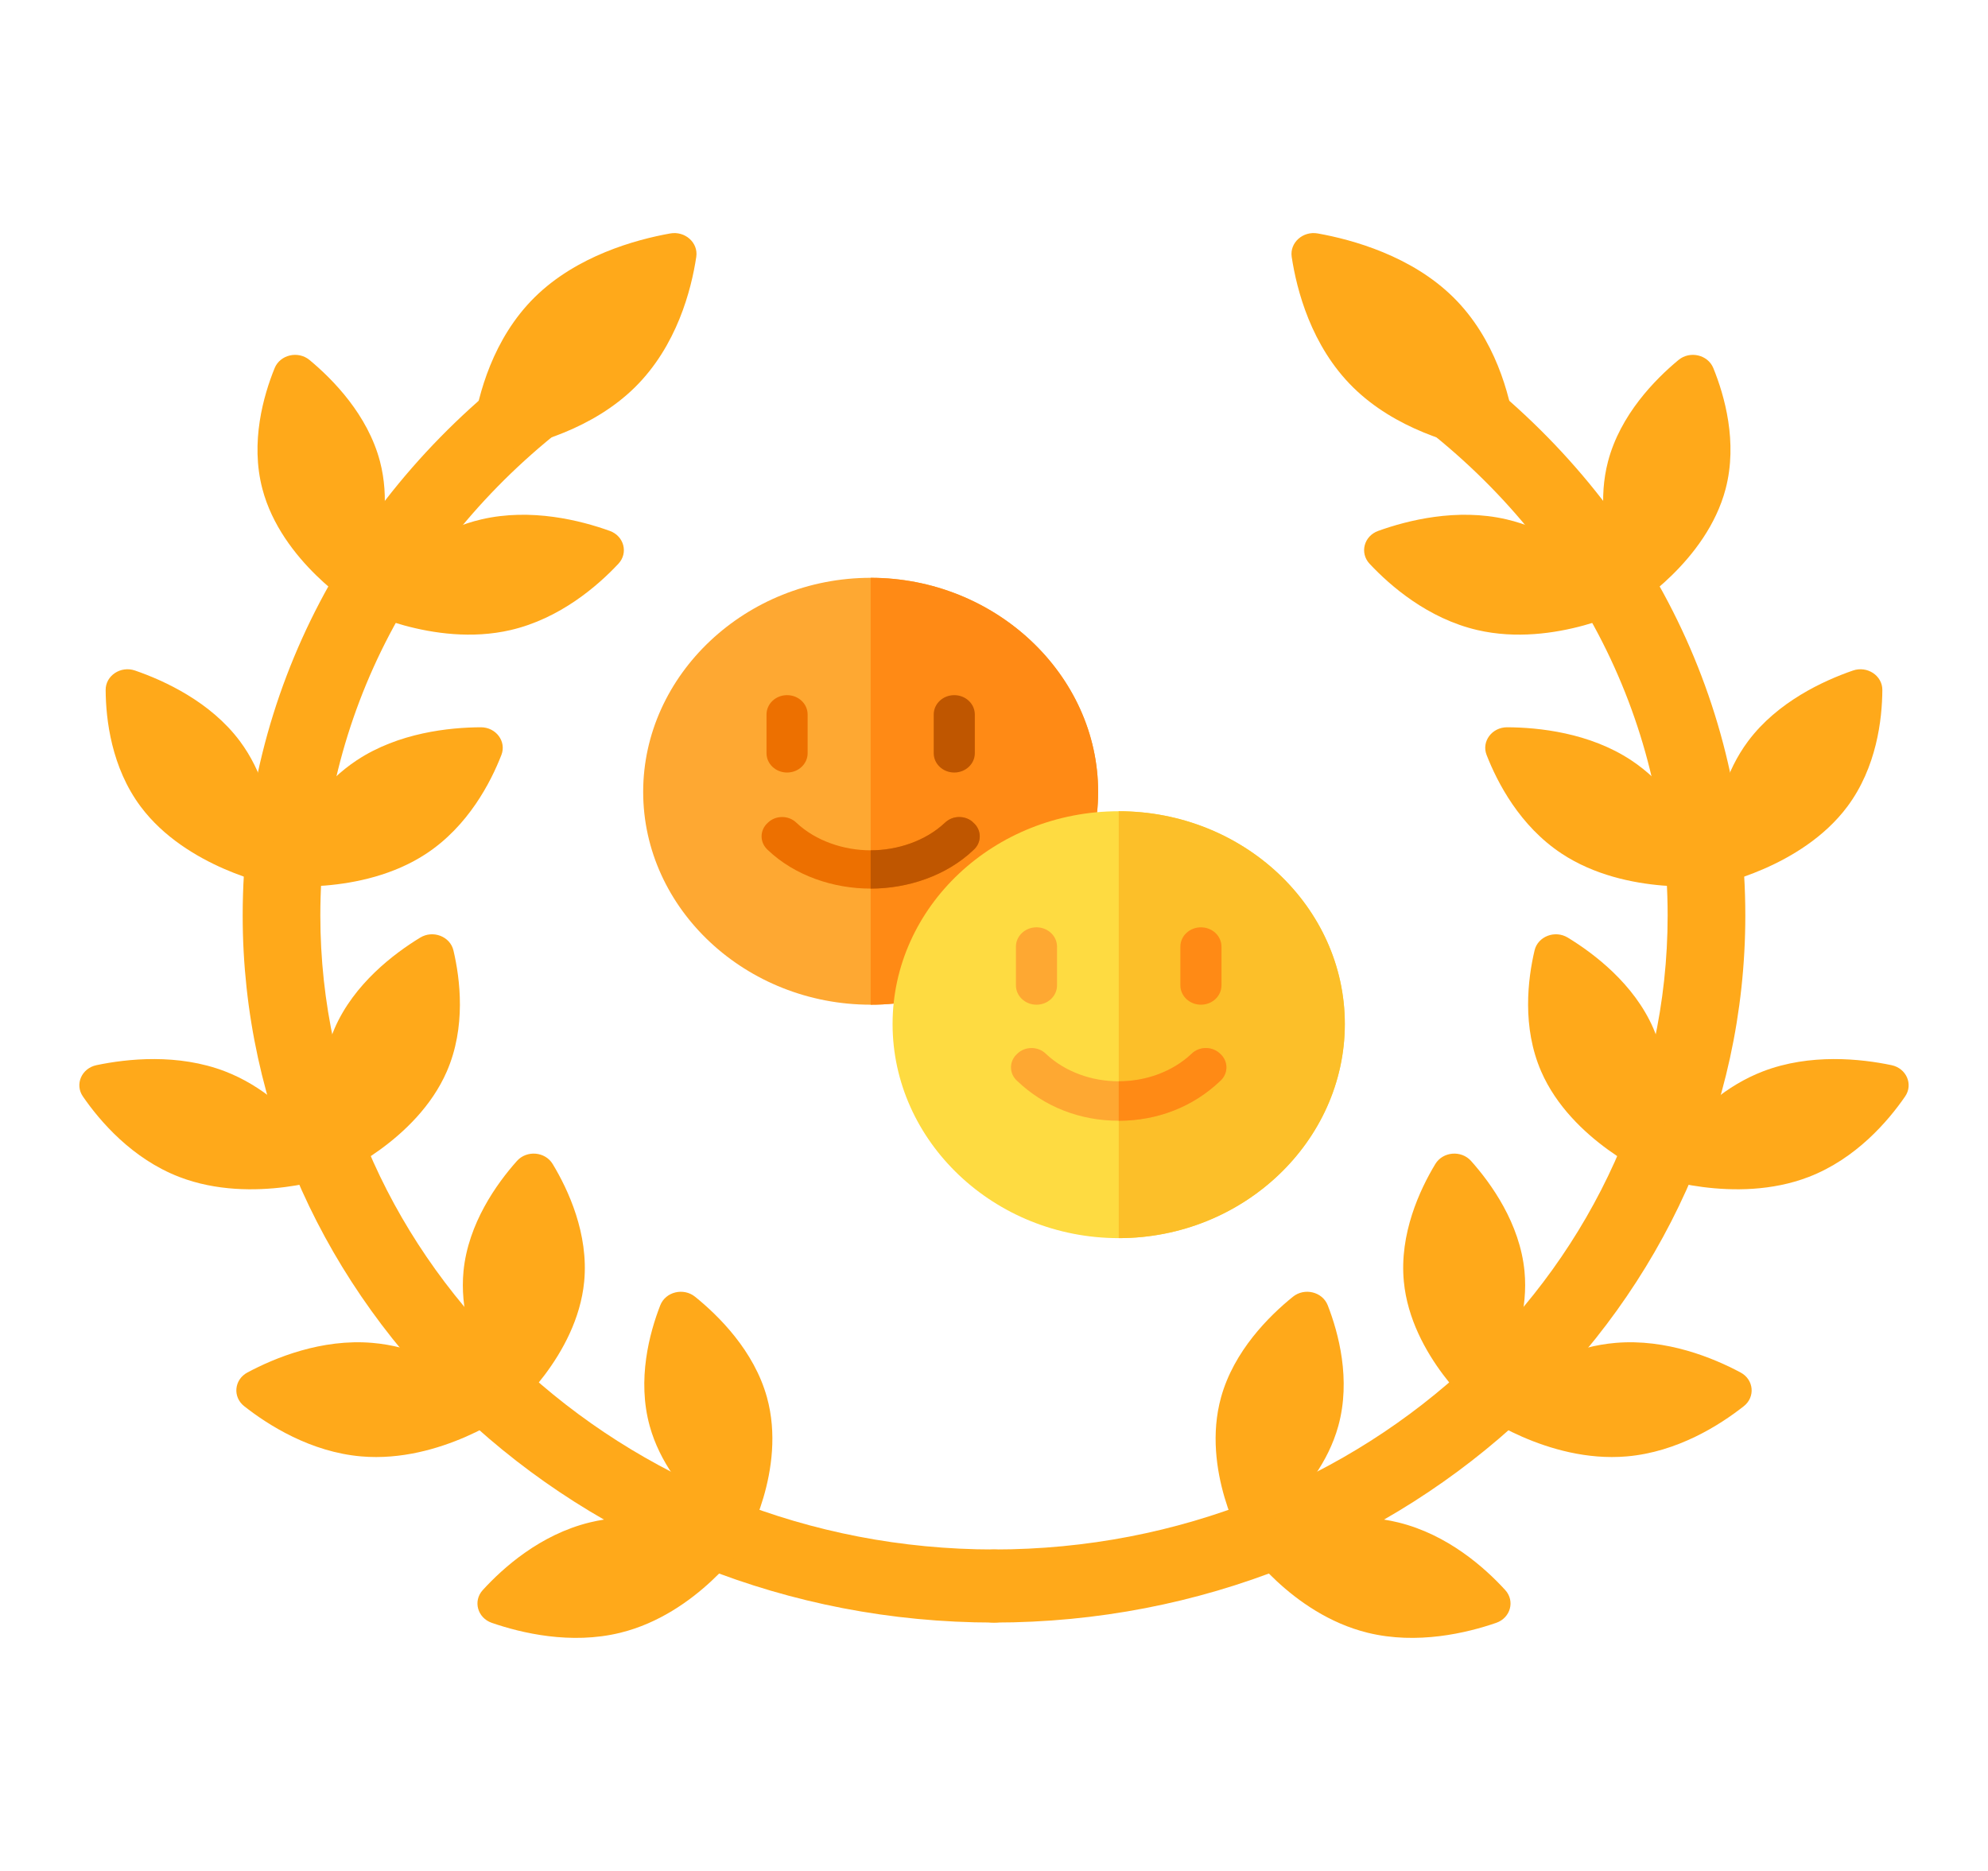
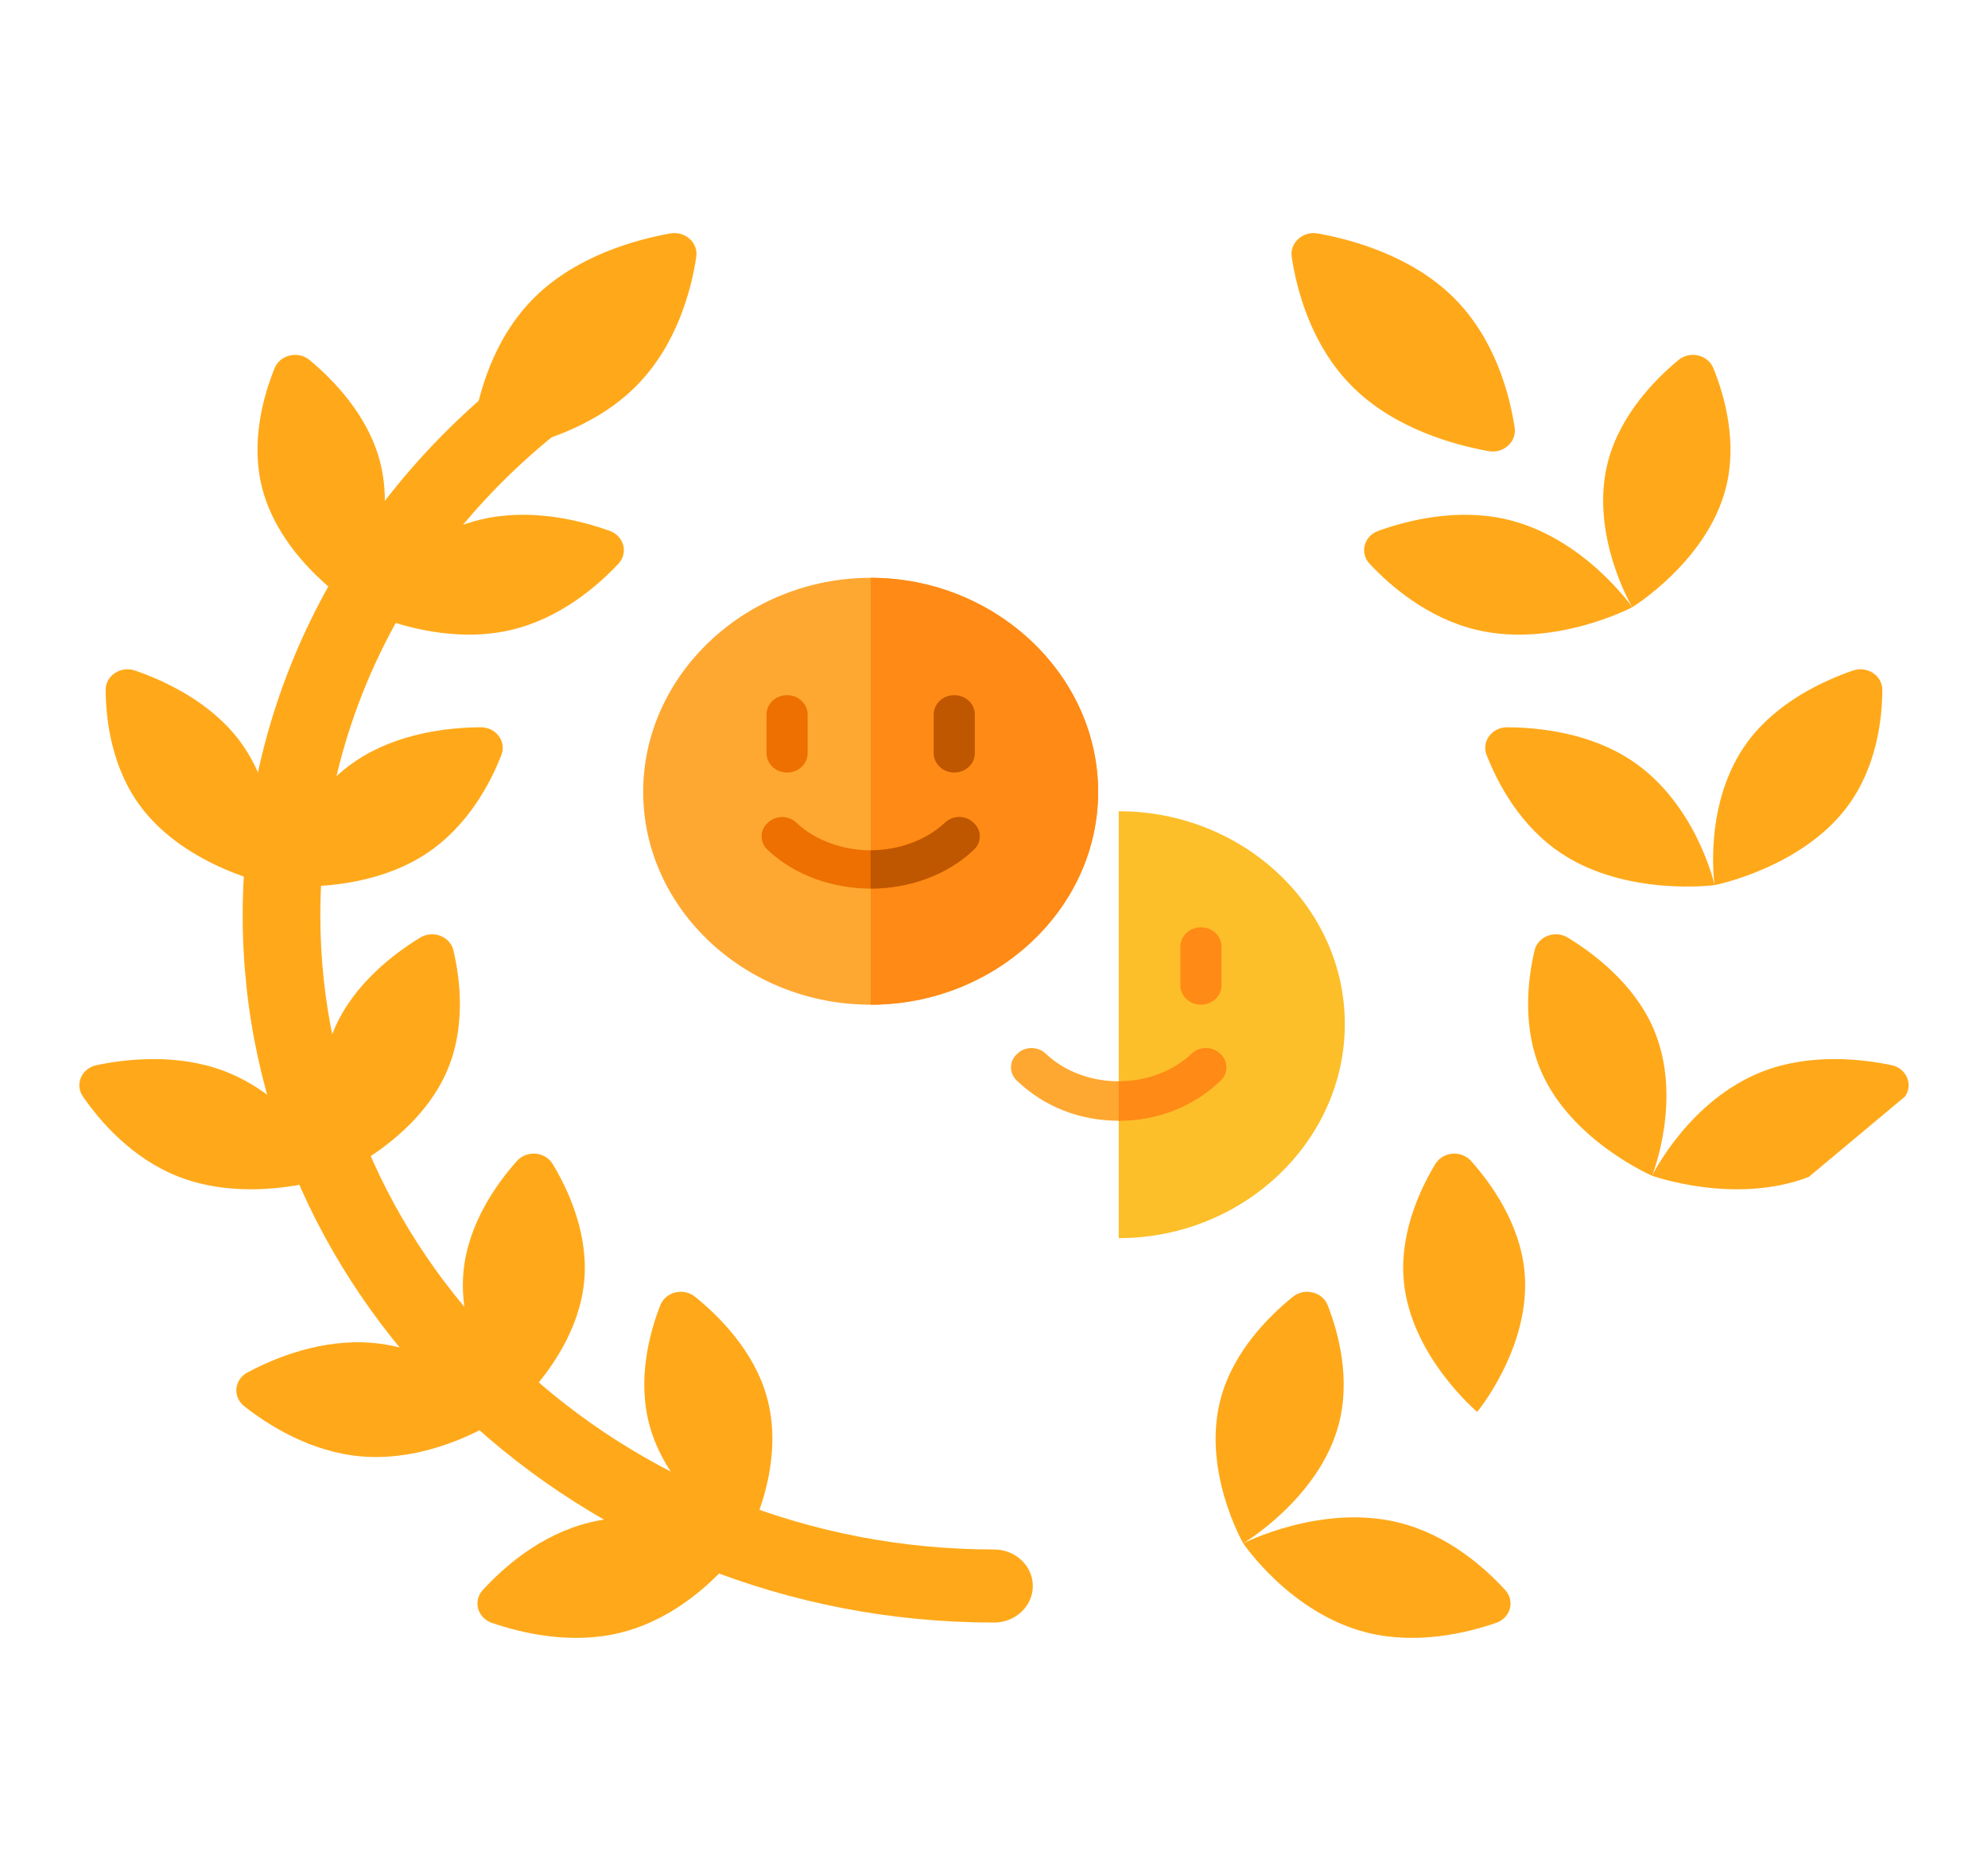
<svg xmlns="http://www.w3.org/2000/svg" width="68" height="64" viewBox="0 0 68 64" fill="none">
  <path d="M34 55.503C19.829 55.503 8.301 44.652 8.301 31.315C8.301 23.734 11.971 16.735 18.37 12.114C18.951 11.694 19.786 11.797 20.232 12.345C20.678 12.893 20.568 13.678 19.987 14.098C14.248 18.242 10.957 24.517 10.957 31.315C10.957 43.274 21.294 53.003 34 53.003C34.733 53.003 35.328 53.563 35.328 54.253C35.328 54.943 34.733 55.503 34 55.503Z" fill="#FFA91A" />
  <path d="M22.224 48.782C22.912 51.269 25.475 52.793 25.475 52.793C25.475 52.793 26.922 50.286 26.234 47.799C25.794 46.21 24.588 45.014 23.775 44.358C23.379 44.038 22.766 44.188 22.585 44.649C22.216 45.595 21.784 47.193 22.224 48.782Z" fill="#FFA91A" />
  <path d="M21.214 55.853C23.856 55.206 25.475 52.793 25.475 52.793C25.475 52.793 22.811 51.431 20.169 52.079C18.48 52.493 17.209 53.628 16.512 54.393C16.172 54.766 16.332 55.343 16.822 55.513C17.827 55.86 19.525 56.267 21.214 55.853V55.853Z" fill="#FFA91A" />
  <path d="M15.854 43.488C15.608 46.047 17.472 48.297 17.472 48.297C17.472 48.297 19.735 46.398 19.982 43.84C20.139 42.204 19.434 40.694 18.905 39.818C18.647 39.391 18.016 39.337 17.681 39.714C16.993 40.486 16.012 41.852 15.854 43.488V43.488Z" fill="#FFA91A" />
  <path d="M12.362 49.82C15.081 50.052 17.472 48.297 17.472 48.297C17.472 48.297 15.455 46.167 12.736 45.936C10.998 45.788 9.394 46.451 8.463 46.949C8.009 47.192 7.952 47.785 8.352 48.101C9.173 48.748 10.624 49.672 12.362 49.82V49.82Z" fill="#FFA91A" />
  <path d="M11.447 35.175C10.412 37.552 11.49 40.219 11.49 40.219C11.49 40.219 14.247 39.031 15.282 36.654C15.944 35.134 15.742 33.496 15.51 32.511C15.397 32.032 14.811 31.806 14.373 32.073C13.474 32.621 12.109 33.655 11.447 35.175V35.175Z" fill="#FFA91A" />
  <path d="M6.13 40.259C8.656 41.234 11.49 40.219 11.49 40.219C11.49 40.219 10.228 37.625 7.702 36.65C6.087 36.028 4.347 36.217 3.301 36.436C2.791 36.542 2.551 37.094 2.835 37.506C3.417 38.352 4.516 39.636 6.13 40.259V40.259Z" fill="#FFA91A" />
  <path d="M12.203 26.007C9.97 27.484 9.351 30.278 9.351 30.278C9.351 30.278 12.353 30.675 14.587 29.197C16.014 28.253 16.782 26.771 17.151 25.824C17.33 25.363 16.966 24.875 16.444 24.878C15.373 24.883 13.631 25.062 12.203 26.007Z" fill="#FFA91A" />
  <path d="M4.813 27.593C6.383 29.695 9.351 30.278 9.351 30.278C9.351 30.278 9.773 27.452 8.203 25.35C7.199 24.007 5.625 23.284 4.619 22.937C4.129 22.768 3.611 23.111 3.614 23.602C3.62 24.61 3.809 26.25 4.813 27.593V27.593Z" fill="#FFA91A" />
  <path d="M16.472 17.765C13.821 18.38 12.168 20.772 12.168 20.772C12.168 20.772 14.812 22.167 17.463 21.553C19.157 21.16 20.444 20.041 21.152 19.285C21.498 18.916 21.346 18.337 20.859 18.161C19.858 17.801 18.167 17.372 16.472 17.765V17.765Z" fill="#FFA91A" />
  <path d="M8.974 16.72C9.627 19.215 12.168 20.771 12.168 20.771C12.168 20.771 13.65 18.282 12.998 15.787C12.58 14.193 11.391 12.981 10.588 12.315C10.196 11.99 9.581 12.133 9.394 12.592C9.012 13.533 8.556 15.125 8.974 16.72Z" fill="#FFA91A" />
  <path d="M18.288 10.169C16.854 11.585 16.36 13.505 16.19 14.63C16.117 15.114 16.573 15.523 17.083 15.432C18.269 15.219 20.283 14.664 21.718 13.248C23.153 11.832 23.647 9.912 23.816 8.787C23.89 8.303 23.434 7.894 22.923 7.986C21.737 8.198 19.723 8.753 18.288 10.169V10.169Z" fill="#FFA91A" />
-   <path d="M33.999 55.503C33.266 55.503 32.671 54.943 32.671 54.253C32.671 53.563 33.266 53.003 33.999 53.003C46.705 53.003 57.042 43.274 57.042 31.315C57.042 24.517 53.751 18.242 48.013 14.098C47.431 13.677 47.321 12.893 47.768 12.345C48.214 11.797 49.048 11.694 49.63 12.114C56.029 16.735 59.699 23.734 59.699 31.315C59.699 44.652 48.17 55.503 33.999 55.503V55.503Z" fill="#FFA91A" />
  <path d="M45.776 48.782C45.088 51.269 42.525 52.793 42.525 52.793C42.525 52.793 41.078 50.286 41.766 47.799C42.206 46.21 43.412 45.014 44.225 44.358C44.621 44.038 45.234 44.188 45.415 44.649C45.784 45.595 46.216 47.193 45.776 48.782Z" fill="#FFA91A" />
  <path d="M46.786 55.853C44.144 55.206 42.525 52.793 42.525 52.793C42.525 52.793 45.189 51.431 47.831 52.079C49.52 52.493 50.79 53.628 51.488 54.393C51.827 54.766 51.668 55.343 51.178 55.513C50.173 55.86 48.475 56.267 46.786 55.853Z" fill="#FFA91A" />
  <path d="M52.146 43.488C52.392 46.047 50.528 48.297 50.528 48.297C50.528 48.297 48.265 46.398 48.019 43.84C47.861 42.204 48.566 40.694 49.095 39.818C49.353 39.391 49.984 39.337 50.319 39.714C51.007 40.486 51.989 41.852 52.146 43.488V43.488Z" fill="#FFA91A" />
-   <path d="M55.638 49.82C52.919 50.052 50.528 48.297 50.528 48.297C50.528 48.297 52.545 46.167 55.264 45.936C57.002 45.788 58.606 46.451 59.537 46.949C59.991 47.192 60.048 47.785 59.648 48.101C58.827 48.748 57.376 49.672 55.638 49.82V49.82Z" fill="#FFA91A" />
  <path d="M56.552 35.175C57.587 37.552 56.51 40.219 56.51 40.219C56.51 40.219 53.753 39.031 52.718 36.654C52.056 35.134 52.258 33.496 52.49 32.511C52.602 32.032 53.189 31.806 53.627 32.073C54.526 32.621 55.891 33.655 56.552 35.175Z" fill="#FFA91A" />
-   <path d="M61.87 40.259C59.343 41.234 56.51 40.219 56.51 40.219C56.51 40.219 57.772 37.625 60.298 36.65C61.913 36.028 63.653 36.217 64.699 36.436C65.209 36.542 65.449 37.094 65.165 37.506C64.583 38.352 63.484 39.636 61.87 40.259Z" fill="#FFA91A" />
+   <path d="M61.87 40.259C59.343 41.234 56.51 40.219 56.51 40.219C56.51 40.219 57.772 37.625 60.298 36.65C61.913 36.028 63.653 36.217 64.699 36.436C65.209 36.542 65.449 37.094 65.165 37.506Z" fill="#FFA91A" />
  <path d="M55.796 26.007C58.03 27.484 58.649 30.278 58.649 30.278C58.649 30.278 55.647 30.675 53.413 29.197C51.985 28.253 51.218 26.771 50.849 25.824C50.669 25.363 51.034 24.875 51.556 24.878C52.627 24.883 54.369 25.062 55.796 26.007V26.007Z" fill="#FFA91A" />
  <path d="M63.187 27.593C61.616 29.695 58.648 30.278 58.648 30.278C58.648 30.278 58.226 27.452 59.796 25.35C60.8 24.007 62.375 23.284 63.38 22.937C63.87 22.768 64.389 23.111 64.386 23.602C64.38 24.61 64.19 26.25 63.187 27.593Z" fill="#FFA91A" />
  <path d="M51.528 17.765C54.178 18.38 55.832 20.772 55.832 20.772C55.832 20.772 53.187 22.167 50.536 21.553C48.842 21.16 47.555 20.041 46.847 19.285C46.502 18.916 46.653 18.337 47.141 18.161C48.141 17.801 49.833 17.372 51.528 17.765V17.765Z" fill="#FFA91A" />
  <path d="M59.026 16.72C58.373 19.215 55.832 20.771 55.832 20.771C55.832 20.771 54.349 18.282 55.002 15.787C55.419 14.193 56.608 12.981 57.412 12.315C57.803 11.99 58.419 12.133 58.605 12.592C58.988 13.533 59.443 15.125 59.026 16.72Z" fill="#FFA91A" />
  <path d="M49.711 10.169C51.146 11.585 51.639 13.505 51.809 14.63C51.882 15.114 51.427 15.523 50.916 15.432C49.73 15.219 47.716 14.664 46.281 13.248C44.846 11.832 44.353 9.912 44.183 8.787C44.11 8.303 44.566 7.894 45.076 7.986C46.262 8.198 48.276 8.753 49.711 10.169V10.169Z" fill="#FFA91A" />
  <g clip-path="url(#clip0_449_25143)">
    <path d="M29.781 19.765C25.52 19.765 22 23.078 22 27.088C22 31.099 25.52 34.368 29.781 34.368C34.042 34.368 37.562 31.099 37.562 27.088C37.562 23.078 34.042 19.765 29.781 19.765Z" fill="#FEA832" />
    <path d="M37.562 27.088C37.562 31.099 34.042 34.368 29.781 34.368V19.765C34.042 19.765 37.562 23.078 37.562 27.088Z" fill="#FF8A15" />
    <path d="M33.301 28.147C33.175 28.015 32.992 27.948 32.809 27.948C32.626 27.948 32.458 28.015 32.317 28.147C31.656 28.769 30.695 29.087 29.781 29.087C28.867 29.087 27.906 28.769 27.245 28.147C26.978 27.882 26.528 27.882 26.261 28.147C25.98 28.398 25.98 28.822 26.261 29.073C27.189 29.96 28.515 30.397 29.781 30.397C31.047 30.397 32.373 29.96 33.301 29.073C33.583 28.822 33.583 28.398 33.301 28.147Z" fill="#ED7000" />
    <path d="M26.922 26.426C26.533 26.426 26.219 26.13 26.219 25.765V24.441C26.219 24.075 26.533 23.779 26.922 23.779C27.311 23.779 27.625 24.075 27.625 24.441V25.765C27.625 26.13 27.311 26.426 26.922 26.426Z" fill="#ED7000" />
    <path d="M32.641 26.426C32.252 26.426 31.938 26.13 31.938 25.765V24.441C31.938 24.075 32.252 23.779 32.641 23.779C33.029 23.779 33.344 24.075 33.344 24.441V25.765C33.344 26.13 33.029 26.426 32.641 26.426Z" fill="#BF5600" />
    <path d="M33.301 28.147C33.175 28.015 32.992 27.948 32.809 27.948C32.627 27.948 32.458 28.015 32.317 28.147C31.656 28.769 30.695 29.087 29.781 29.087V30.397C31.047 30.397 32.373 29.96 33.301 29.073C33.583 28.822 33.583 28.398 33.301 28.147Z" fill="#BF5600" />
-     <path d="M38.266 27.75C34.005 27.75 30.531 31.019 30.531 35.029C30.531 39.04 34.005 42.353 38.266 42.353C42.527 42.353 46 39.04 46 35.029C46 31.019 42.527 27.75 38.266 27.75Z" fill="#FEDB41" />
    <path d="M46 35.029C46 39.04 42.527 42.353 38.266 42.353V27.75C42.527 27.75 46 31.019 46 35.029Z" fill="#FCBF29" />
    <path d="M41.739 36.975C40.811 37.862 39.587 38.338 38.265 38.338C36.944 38.338 35.72 37.862 34.792 36.975C34.511 36.724 34.511 36.3 34.792 36.049C35.059 35.784 35.509 35.784 35.776 36.049C36.437 36.671 37.351 36.988 38.265 36.988C39.179 36.988 40.093 36.671 40.755 36.049C41.022 35.784 41.472 35.784 41.739 36.049C42.02 36.3 42.02 36.724 41.739 36.975Z" fill="#FEA832" />
-     <path d="M35.453 34.368C35.065 34.368 34.75 34.072 34.75 33.706V32.383C34.75 32.017 35.065 31.721 35.453 31.721C35.842 31.721 36.156 32.017 36.156 32.383V33.706C36.156 34.072 35.842 34.368 35.453 34.368Z" fill="#FEA832" />
    <path d="M41.078 34.368C40.69 34.368 40.375 34.072 40.375 33.706V32.383C40.375 32.017 40.69 31.721 41.078 31.721C41.467 31.721 41.781 32.017 41.781 32.383V33.706C41.781 34.072 41.467 34.368 41.078 34.368Z" fill="#FF8A15" />
    <path d="M41.739 36.975C40.811 37.862 39.587 38.338 38.266 38.338V36.988C39.18 36.988 40.094 36.671 40.755 36.049C41.022 35.784 41.472 35.784 41.739 36.049C42.02 36.3 42.02 36.724 41.739 36.975Z" fill="#FF8A15" />
  </g>
  <defs>
    <clipPath id="clip0_449_25143">
      <rect width="24" height="22.588" fill="white" transform="translate(22 19.765)" />
    </clipPath>
  </defs>
</svg>